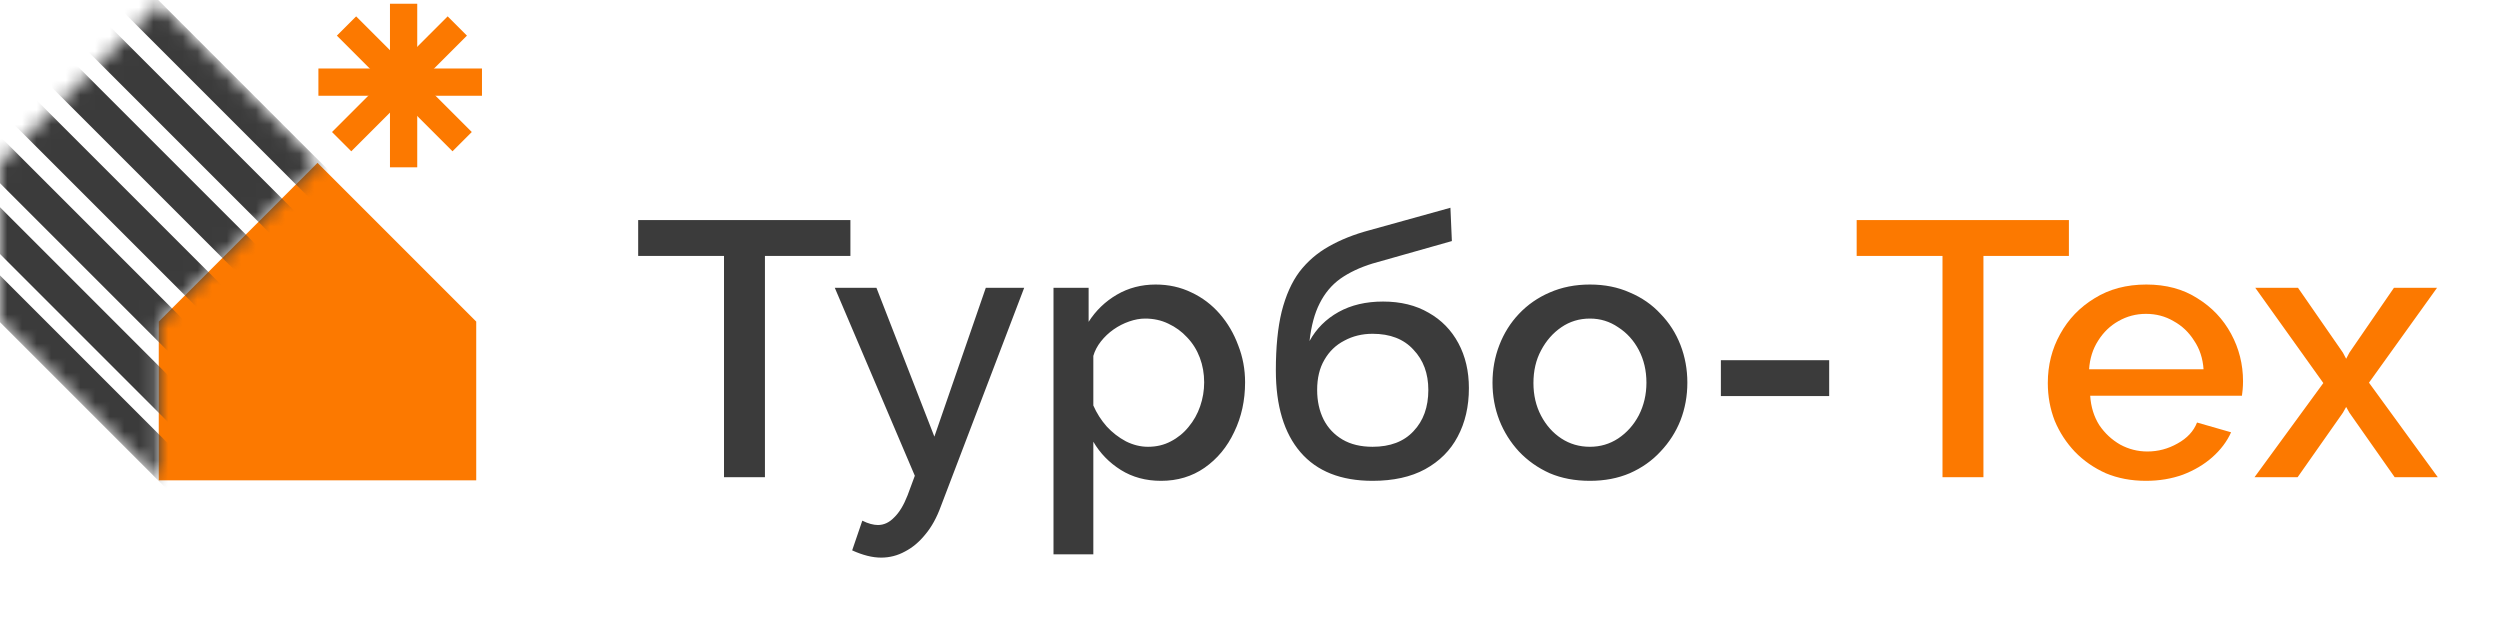
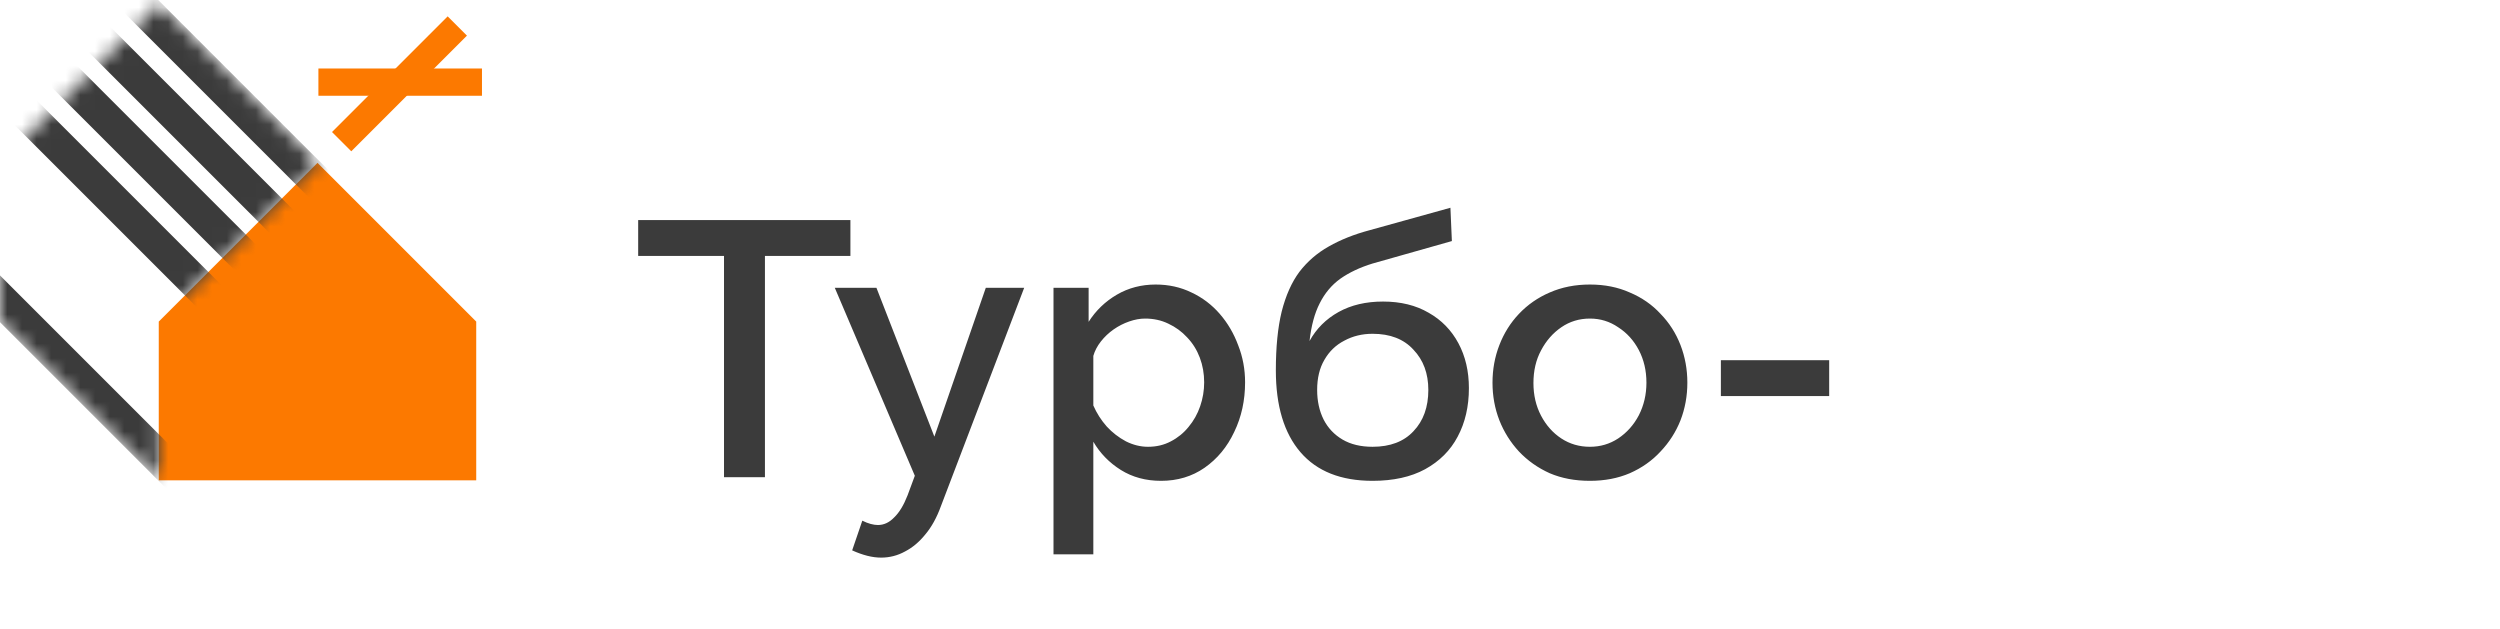
<svg xmlns="http://www.w3.org/2000/svg" width="171" height="43" viewBox="0 0 171 43" fill="none">
  <path d="M58.168 17.504H52.322V32.641H49.522V17.504H43.651V15.052H58.168V17.504ZM60.27 38.141C59.972 38.141 59.659 38.1 59.328 38.017C58.998 37.934 58.651 37.811 58.288 37.645L58.982 35.614C59.18 35.713 59.37 35.787 59.551 35.837C59.733 35.886 59.898 35.911 60.047 35.911C60.46 35.911 60.831 35.738 61.162 35.391C61.508 35.061 61.814 34.557 62.078 33.88L62.574 32.542L57.099 19.684H59.948L63.911 29.866L67.429 19.684H70.055L64.358 34.623C64.077 35.399 63.722 36.043 63.292 36.555C62.879 37.067 62.417 37.456 61.905 37.72C61.393 38.001 60.848 38.141 60.27 38.141ZM79.417 32.889C78.376 32.889 77.46 32.641 76.667 32.146C75.874 31.65 75.247 31.006 74.784 30.213V37.918H72.059V19.684H74.462V22.013C74.957 21.237 75.602 20.618 76.394 20.155C77.187 19.693 78.071 19.462 79.045 19.462C79.937 19.462 80.755 19.643 81.498 20.006C82.241 20.353 82.885 20.841 83.43 21.468C83.975 22.096 84.396 22.814 84.694 23.623C85.007 24.416 85.164 25.259 85.164 26.15C85.164 27.389 84.917 28.52 84.421 29.544C83.942 30.568 83.265 31.386 82.39 31.997C81.531 32.592 80.54 32.889 79.417 32.889ZM78.525 30.56C79.103 30.56 79.623 30.436 80.086 30.189C80.565 29.941 80.969 29.61 81.3 29.198C81.646 28.785 81.911 28.314 82.092 27.785C82.274 27.257 82.365 26.712 82.365 26.15C82.365 25.556 82.266 24.994 82.068 24.466C81.869 23.937 81.58 23.475 81.201 23.078C80.837 22.682 80.408 22.368 79.912 22.137C79.433 21.906 78.905 21.79 78.327 21.79C77.98 21.79 77.617 21.856 77.237 21.988C76.857 22.12 76.502 22.302 76.171 22.533C75.841 22.765 75.552 23.037 75.304 23.351C75.057 23.665 74.883 23.995 74.784 24.342V27.736C75.015 28.264 75.321 28.743 75.701 29.173C76.081 29.586 76.518 29.924 77.014 30.189C77.509 30.436 78.013 30.56 78.525 30.56ZM93.883 32.889C91.719 32.889 90.076 32.236 88.953 30.932C87.83 29.627 87.268 27.761 87.268 25.333C87.268 23.747 87.4 22.41 87.665 21.32C87.945 20.213 88.35 19.305 88.879 18.594C89.424 17.884 90.093 17.306 90.885 16.86C91.695 16.398 92.628 16.026 93.685 15.745L99.209 14.21L99.308 16.489L93.883 18.025C93.024 18.289 92.289 18.636 91.678 19.065C91.084 19.494 90.613 20.056 90.266 20.75C89.919 21.427 89.688 22.286 89.572 23.326C90.035 22.484 90.695 21.823 91.554 21.344C92.413 20.865 93.429 20.626 94.601 20.626C95.807 20.626 96.847 20.882 97.723 21.394C98.598 21.889 99.275 22.583 99.754 23.475C100.233 24.367 100.473 25.391 100.473 26.547C100.473 27.802 100.217 28.909 99.705 29.866C99.209 30.808 98.466 31.551 97.475 32.096C96.501 32.625 95.303 32.889 93.883 32.889ZM93.883 30.56C95.089 30.56 96.022 30.205 96.682 29.495C97.359 28.785 97.698 27.843 97.698 26.671C97.698 25.548 97.359 24.631 96.682 23.921C96.022 23.194 95.089 22.831 93.883 22.831C93.173 22.831 92.529 22.988 91.951 23.301C91.373 23.599 90.918 24.036 90.588 24.614C90.258 25.176 90.093 25.861 90.093 26.671C90.093 27.43 90.241 28.108 90.538 28.702C90.836 29.28 91.265 29.734 91.827 30.065C92.388 30.395 93.074 30.56 93.883 30.56ZM108.751 32.889C107.727 32.889 106.811 32.715 106.001 32.369C105.192 32.005 104.49 31.51 103.896 30.882C103.317 30.255 102.872 29.544 102.558 28.752C102.244 27.942 102.087 27.084 102.087 26.175C102.087 25.267 102.244 24.408 102.558 23.599C102.872 22.789 103.317 22.079 103.896 21.468C104.49 20.841 105.192 20.353 106.001 20.006C106.827 19.643 107.744 19.462 108.751 19.462C109.759 19.462 110.667 19.643 111.476 20.006C112.302 20.353 113.004 20.841 113.582 21.468C114.177 22.079 114.631 22.789 114.945 23.599C115.258 24.408 115.415 25.267 115.415 26.175C115.415 27.084 115.258 27.942 114.945 28.752C114.631 29.544 114.177 30.255 113.582 30.882C113.004 31.51 112.302 32.005 111.476 32.369C110.667 32.715 109.759 32.889 108.751 32.889ZM104.887 26.2C104.887 27.026 105.06 27.769 105.407 28.43C105.754 29.09 106.216 29.61 106.794 29.99C107.372 30.37 108.025 30.56 108.751 30.56C109.461 30.56 110.105 30.37 110.684 29.99C111.278 29.594 111.749 29.065 112.096 28.405C112.442 27.728 112.616 26.984 112.616 26.175C112.616 25.349 112.442 24.606 112.096 23.945C111.749 23.285 111.278 22.765 110.684 22.385C110.105 21.988 109.461 21.79 108.751 21.79C108.025 21.79 107.372 21.988 106.794 22.385C106.216 22.781 105.754 23.31 105.407 23.97C105.06 24.614 104.887 25.358 104.887 26.2ZM117.708 27.092V24.639H125.116V27.092H117.708Z" fill="#3B3B3B" />
-   <path d="M141.513 17.504H135.667V32.641H132.867V17.504H126.996V15.052H141.513V17.504ZM146.784 32.889C145.776 32.889 144.86 32.715 144.034 32.369C143.225 32.005 142.523 31.518 141.928 30.907C141.334 30.279 140.871 29.569 140.541 28.776C140.227 27.967 140.07 27.108 140.07 26.2C140.07 24.978 140.351 23.863 140.913 22.855C141.474 21.831 142.259 21.014 143.266 20.403C144.273 19.775 145.454 19.462 146.809 19.462C148.163 19.462 149.327 19.775 150.302 20.403C151.293 21.014 152.061 21.823 152.606 22.831C153.151 23.838 153.423 24.92 153.423 26.076C153.423 26.274 153.415 26.464 153.398 26.646C153.382 26.811 153.365 26.951 153.349 27.067H142.969C143.018 27.827 143.225 28.496 143.588 29.074C143.968 29.635 144.447 30.081 145.025 30.412C145.603 30.725 146.222 30.882 146.883 30.882C147.61 30.882 148.295 30.701 148.939 30.337C149.6 29.974 150.046 29.495 150.277 28.9L152.606 29.569C152.325 30.197 151.896 30.767 151.317 31.279C150.756 31.774 150.087 32.17 149.311 32.468C148.535 32.748 147.692 32.889 146.784 32.889ZM142.894 25.259H150.723C150.673 24.515 150.459 23.863 150.079 23.301C149.715 22.723 149.245 22.277 148.667 21.964C148.105 21.633 147.478 21.468 146.784 21.468C146.107 21.468 145.479 21.633 144.901 21.964C144.34 22.277 143.877 22.723 143.514 23.301C143.15 23.863 142.944 24.515 142.894 25.259ZM157.182 19.684L160.254 24.119L160.477 24.54L160.7 24.119L163.747 19.684H166.695L162.038 26.175L166.745 32.641H163.797L160.7 28.231L160.477 27.835L160.254 28.231L157.157 32.641H154.209L158.916 26.2L154.259 19.684H157.182Z" fill="#FC7900" />
-   <path d="M10.859 21.996L21.717 11.139L32.574 21.996V32.853H10.859V21.996Z" fill="#FC7900" />
-   <rect width="11.188" height="1.865" transform="matrix(-0.707 -0.707 -0.707 0.707 32.27 9.03)" fill="#FC7900" />
+   <path d="M10.859 21.996L21.717 11.139L32.574 21.996V32.853H10.859Z" fill="#FC7900" />
  <rect x="22.709" y="9.03" width="11.188" height="1.865" transform="rotate(-45 22.709 9.03)" fill="#FC7900" />
-   <rect width="11.188" height="1.865" transform="matrix(2.18557e-08 -1 -1 -2.18557e-08 28.539 11.444)" fill="#FC7900" />
  <rect x="21.779" y="4.685" width="11.188" height="1.865" fill="#FC7900" />
  <mask id="mask0_501_9659" style="mask-type:alpha" maskUnits="userSpaceOnUse" x="0" y="0" width="22" height="33">
    <path fill-rule="evenodd" clip-rule="evenodd" d="M21.78 11.147L10.89 0.257L0.005 11.143L0.001 11.139L0.001 11.147L0 11.147L0.001 11.148L0.001 21.996L10.858 32.854L10.858 22.006L10.89 22.037L21.78 11.147Z" fill="black" />
  </mask>
  <g mask="url(#mask0_501_9659)">
-     <rect x="-7.934" y="1.395" width="53.142" height="2.264" transform="rotate(45 -7.934 1.395)" fill="#3B3B3B" />
    <rect x="-3.053" y="1.301" width="39.692" height="2.264" transform="rotate(45 -3.053 1.301)" fill="#3B3B3B" />
    <rect x="-5.799" y="-11.504" width="48.327" height="2.264" transform="rotate(45 -5.799 -11.504)" fill="#3B3B3B" />
    <rect x="-0.301" y="-11.126" width="48.327" height="2.264" transform="rotate(45 -0.301 -11.126)" fill="#3B3B3B" />
    <rect x="-6.088" y="-6.859" width="48.269" height="2.264" transform="rotate(45 -6.088 -6.859)" fill="#3B3B3B" />
-     <rect x="-6.756" y="7.417" width="50.164" height="2.264" transform="rotate(45 -6.756 7.417)" fill="#3B3B3B" />
    <rect x="-2.646" y="16.193" width="38.544" height="2.264" transform="rotate(45 -2.646 16.193)" fill="#3B3B3B" />
  </g>
</svg>